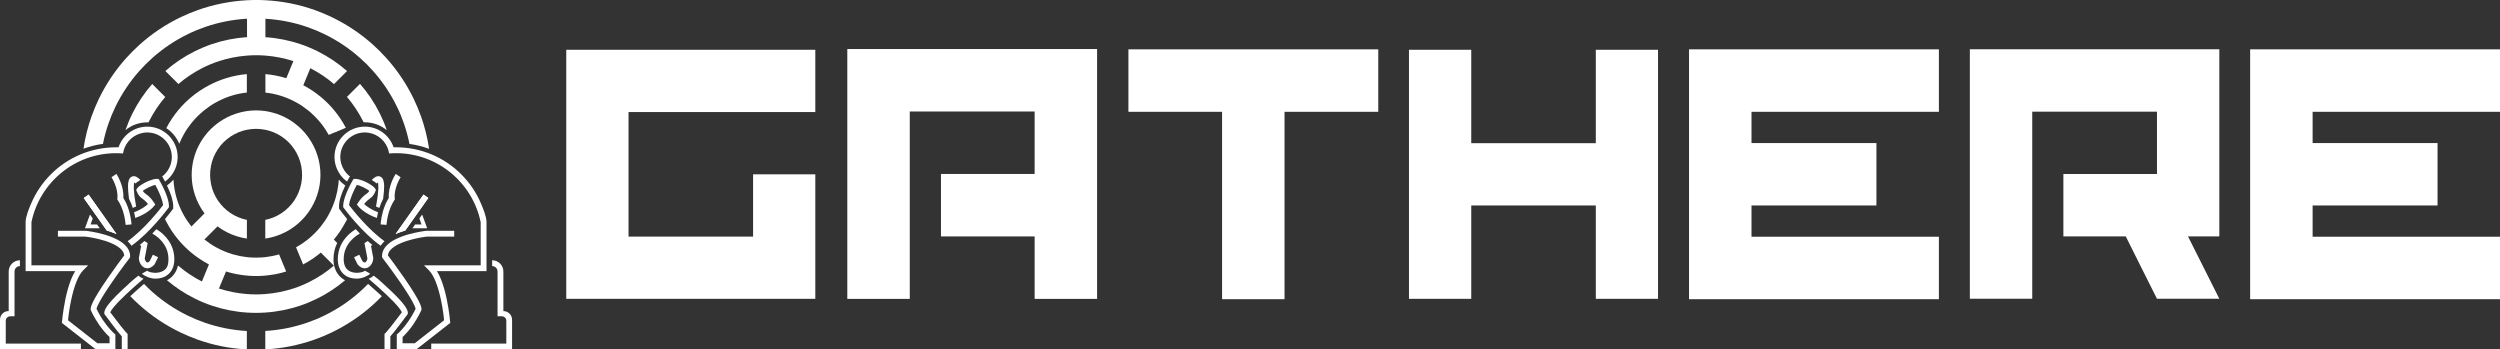
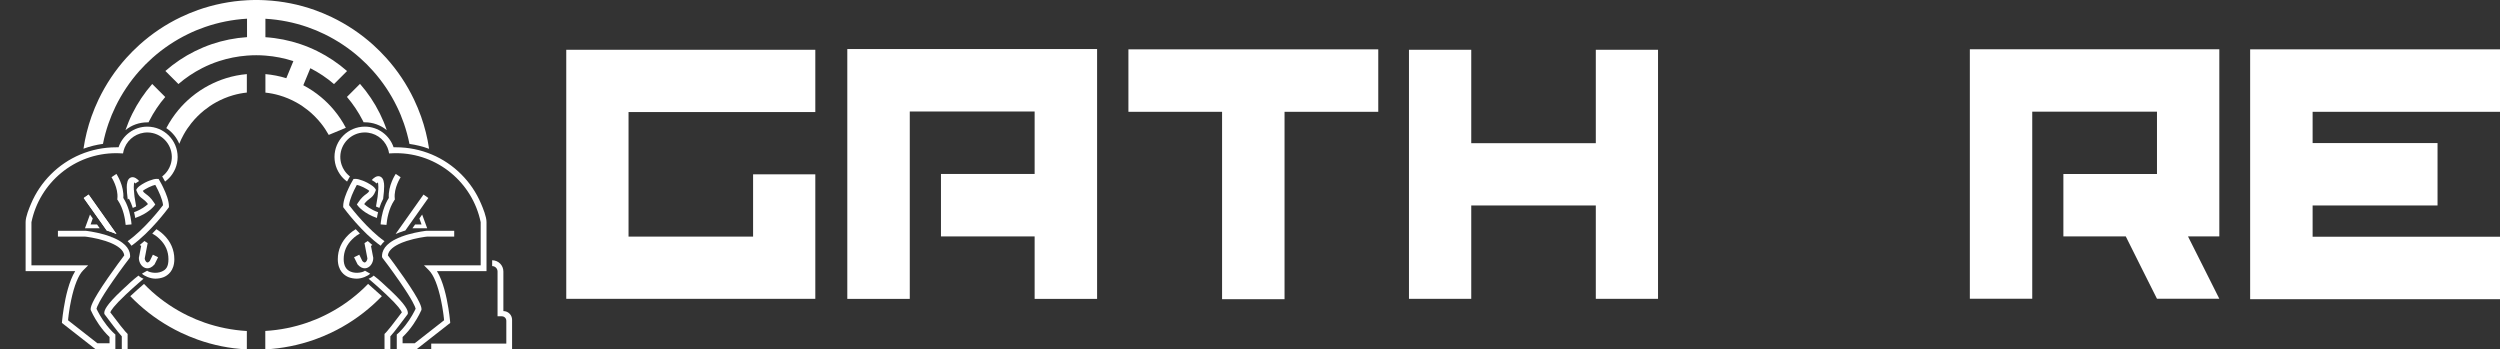
<svg xmlns="http://www.w3.org/2000/svg" id="Livello_1" data-name="Livello 1" viewBox="0 0 407.85 57">
  <rect x="0" y="0" width="407.85" height="57" fill="#333333" stroke="none" />
  <defs>
    <style>      .cls-1 {        fill: #fff;        stroke-width: 0px;      }    </style>
  </defs>
  <g>
    <g>
      <path class="cls-1" d="M69.98,24.27c-1.03-.38-2.1-.64-3.18-.79-.23-1.14-.53-2.24-.9-3.32-.33-.95-.71-1.88-1.15-2.77-1.03-2.12-2.34-4.07-3.89-5.81-.66-.75-1.37-1.46-2.12-2.12-1.74-1.55-3.7-2.86-5.81-3.89-.9-.44-1.82-.82-2.77-1.15-2.17-.75-4.47-1.22-6.86-1.36v3.01c1.99.13,3.9.52,5.71,1.13.95.32,1.88.71,2.77,1.15,1.75.87,3.38,1.96,4.84,3.24l-2.13,2.13c-1.17-1.01-2.47-1.88-3.86-2.59l-1.15,2.78c1.03.54,2,1.19,2.89,1.93.77.64,1.48,1.35,2.12,2.12.74.89,1.39,1.85,1.93,2.89l-2.79,1.16c-.37-.67-.8-1.31-1.28-1.91-.63-.78-1.34-1.5-2.12-2.12-.6-.48-1.23-.91-1.91-1.28-.87-.48-1.8-.87-2.77-1.15-.73-.21-1.48-.36-2.25-.44v-3.02c1.18.11,2.32.33,3.41.67l1.15-2.79c-1.45-.47-2.98-.78-4.56-.9-.5-.04-1-.06-1.5-.06s-1.01.02-1.5.06c-1.58.12-3.11.43-4.56.9-.96.31-1.89.7-2.77,1.15-1.39.71-2.69,1.58-3.86,2.59l-2.13-2.13c1.46-1.28,3.08-2.37,4.84-3.24.89-.44,1.82-.83,2.77-1.15,1.81-.61,3.73-1,5.71-1.13v-3.01c-2.39.14-4.69.61-6.86,1.36-.95.33-1.88.71-2.77,1.15-2.12,1.03-4.07,2.34-5.81,3.89-.75.67-1.46,1.38-2.12,2.12-1.55,1.74-2.86,3.7-3.89,5.81-.44.9-.82,1.82-1.15,2.77-.37,1.08-.68,2.18-.9,3.32-1.09.15-2.15.41-3.18.79.27-1.81.71-3.57,1.31-5.26.34-.95.72-1.87,1.15-2.77,1.19-2.48,2.72-4.77,4.54-6.79.67-.74,1.38-1.45,2.12-2.12,2.02-1.82,4.31-3.36,6.79-4.54.9-.43,1.82-.81,2.77-1.15,2.53-.89,5.22-1.44,8.01-1.59.5-.03,1-.04,1.5-.04s1,.01,1.5.04c2.8.15,5.49.69,8.01,1.59.95.34,1.87.72,2.77,1.15,2.48,1.19,4.77,2.72,6.79,4.54.74.67,1.45,1.38,2.12,2.12,1.82,2.02,3.36,4.31,4.54,6.79.43.9.81,1.82,1.15,2.77.6,1.69,1.04,3.45,1.31,5.26Z" />
      <path class="cls-1" d="M26.96,15.82c-1.01,1.17-1.88,2.47-2.59,3.86-.05.09-.09.18-.14.28-.07,0-.13,0-.2,0-1.33,0-2.58.46-3.56,1.27.32-.92.69-1.82,1.12-2.69.87-1.75,1.96-3.38,3.24-4.84l2.13,2.13Z" />
      <path class="cls-1" d="M40.27,53.99v3.01c-2.8-.14-5.49-.69-8.01-1.59-.95-.34-1.87-.72-2.77-1.15-2.48-1.19-4.77-2.72-6.79-4.54-.5-.45-.98-.92-1.45-1.4.85-.79,1.74-1.57,2.24-2,.43.44.87.87,1.33,1.28,1.74,1.55,3.7,2.86,5.81,3.89.9.44,1.82.82,2.77,1.15,2.17.75,4.47,1.22,6.86,1.36Z" />
      <path class="cls-1" d="M40.27,12.08v3.02c-.77.08-1.52.23-2.25.44-.97.28-1.9.67-2.77,1.15-.67.37-1.31.8-1.91,1.28-.78.63-1.5,1.34-2.12,2.12-.48.6-.91,1.23-1.28,1.91-.26.47-.49.96-.69,1.46-.44-1.05-1.18-1.94-2.12-2.56,0-.02.02-.03.03-.05.54-1.03,1.19-2,1.93-2.89.64-.77,1.35-1.48,2.12-2.12.89-.74,1.85-1.39,2.89-1.93.88-.46,1.81-.85,2.77-1.15,1.09-.34,2.23-.57,3.41-.67Z" />
      <path class="cls-1" d="M63.08,21.22c-.98-.8-2.23-1.27-3.56-1.27-.07,0-.13,0-.2,0-.04-.09-.09-.18-.14-.28-.71-1.39-1.58-2.69-2.58-3.86l2.13-2.13c1.28,1.46,2.37,3.08,3.24,4.84.43.87.81,1.76,1.12,2.69Z" />
-       <path class="cls-1" d="M56.39,36.2c-.54,1.03-1.19,2-1.93,2.89l.55.55c-.4.81-.6,1.7-.6,2.64,0,2.13,1.17,3.07,1.89,3.44-1.38,1.17-2.91,2.18-4.55,2.99-.89.44-1.82.83-2.77,1.15-1.81.61-3.73,1-5.71,1.13-.5.03-1,.05-1.5.05s-1.01-.02-1.5-.05c-1.98-.13-3.9-.52-5.71-1.13-.96-.32-1.88-.71-2.77-1.15-1.64-.81-3.16-1.82-4.55-2.99.58-.3,1.45-.96,1.77-2.31l.07-.07c1.17,1.01,2.47,1.88,3.86,2.58l1.15-2.78c-1.03-.54-2-1.19-2.89-1.93-.77-.64-1.48-1.35-2.12-2.12-.74-.89-1.39-1.85-1.93-2.89-.08-.15-.16-.31-.23-.46.65-.79,1.06-1.34,1.11-1.4l.09-.13.14-.18v-.39c0-.83-.33-1.94-.98-3.29-.02-.03-.03-.06-.04-.09l.12-.09c.35-.25.66-.54.94-.86.01.24.03.47.06.71.08.77.23,1.52.44,2.25.28.97.67,1.9,1.15,2.77.37.67.8,1.31,1.28,1.91l2.14-2.14c-.22-.3-.43-.61-.62-.93-.51-.85-.9-1.79-1.15-2.77-.09-.36-.16-.72-.22-1.09-.07-.49-.11-.99-.11-1.5s.04-1.01.11-1.5c.05-.37.13-.74.22-1.09.25-.99.64-1.92,1.15-2.77.19-.32.4-.63.62-.93.6-.81,1.32-1.52,2.12-2.12.3-.22.61-.43.93-.62.85-.51,1.79-.9,2.77-1.15.36-.09.72-.16,1.09-.22.49-.07.99-.11,1.5-.11s1.01.04,1.5.11c.37.05.74.13,1.09.22.99.25,1.92.64,2.77,1.15.32.19.63.4.92.62.81.6,1.52,1.32,2.12,2.12.22.3.43.61.62.93.51.85.9,1.79,1.15,2.77.09.36.16.72.22,1.09.07.49.11.99.11,1.5s-.04,1.01-.11,1.5c-.05.37-.13.74-.22,1.09-.25.99-.64,1.92-1.15,2.77-.19.32-.4.63-.62.93-.6.81-1.32,1.52-2.12,2.12-.3.22-.6.43-.92.62-.85.51-1.79.9-2.77,1.15-.36.09-.72.16-1.09.22v-3.05c.96-.19,1.85-.57,2.64-1.09.02-.01.04-.03.06-.04.8-.54,1.48-1.22,2.02-2.02.01-.02.03-.04.04-.06.52-.79.9-1.68,1.09-2.64,0-.02,0-.05.02-.07.09-.46.13-.94.13-1.43s-.05-.97-.13-1.43c0-.03,0-.05-.02-.07-.19-.96-.57-1.85-1.09-2.64-.01-.02-.03-.04-.04-.06-.27-.4-.57-.77-.91-1.11-.34-.34-.71-.64-1.11-.91-.02-.01-.04-.03-.06-.04-.79-.52-1.68-.9-2.64-1.09-.02,0-.05,0-.07-.01-.46-.09-.94-.14-1.43-.14s-.97.05-1.43.14c-.03,0-.05,0-.07.01-.96.19-1.85.57-2.64,1.09-.02.01-.04.03-.06.04-.4.27-.77.58-1.11.91s-.64.71-.91,1.11h0s-.03.04-.04.06c-.52.79-.9,1.68-1.09,2.64,0,.03,0,.05-.01.07-.09.46-.14.94-.14,1.43s.05.96.14,1.43c0,.02,0,.05.01.07.19.96.57,1.85,1.09,2.64.01.02.03.04.04.06h0c.54.8,1.22,1.48,2.02,2.02.02.01.04.03.06.04.79.52,1.68.9,2.64,1.09v3.05c-.37-.05-.74-.13-1.09-.22-.99-.25-1.92-.64-2.77-1.15-.32-.19-.63-.4-.93-.62l-2.14,2.14c.6.48,1.23.91,1.91,1.28.87.48,1.8.87,2.77,1.15.73.21,1.48.36,2.25.45.49.05.99.08,1.5.08s1.01-.03,1.5-.08c.77-.09,1.53-.24,2.25-.45l1.16,2.79c-1.09.34-2.23.57-3.41.67-.49.05-.99.07-1.5.07s-1.01-.02-1.5-.07c-1.17-.11-2.32-.33-3.41-.67l-1.15,2.78c1.45.47,2.98.78,4.56.9.5.04,1,.06,1.5.06s1.01-.02,1.5-.06c1.58-.12,3.11-.43,4.56-.9.96-.31,1.89-.7,2.77-1.15,1.39-.71,2.69-1.58,3.86-2.58l-2.13-2.13c-.89.74-1.85,1.39-2.89,1.93l-1.15-2.79c.67-.37,1.31-.8,1.91-1.28.78-.63,1.5-1.34,2.12-2.12.48-.6.91-1.23,1.28-1.91.48-.87.87-1.8,1.15-2.77.21-.73.36-1.48.45-2.25.03-.23.05-.47.06-.71.28.32.59.61.94.86l.12.09s-.03.06-.04.09c-.65,1.35-.98,2.46-.98,3.29v.39l.14.18.09.13c.04.06.45.61,1.1,1.4-.08.16-.15.31-.23.46Z" />
      <path class="cls-1" d="M62.3,48.32c-.47.48-.95.95-1.45,1.4-2.02,1.82-4.31,3.36-6.79,4.54-.9.43-1.82.81-2.77,1.15-2.53.89-5.22,1.44-8.01,1.59v-3.01c2.39-.14,4.69-.61,6.86-1.36.95-.33,1.88-.71,2.77-1.15,2.12-1.03,4.07-2.34,5.81-3.89.46-.41.91-.84,1.33-1.28.5.43,1.39,1.22,2.24,2Z" />
    </g>
    <g>
      <path class="cls-1" d="M79.37,44.23h-8.09c1.01,1.62,1.58,4.22,1.87,6.05.06.4.12.77.16,1.08.08.6.11,1,.12,1.06l.02.26-5.46,4.27h-3.26v-2.38l.16-.14c.11-.1.21-.2.32-.3h0c.33-.33.63-.68.9-1.02.96-1.21,1.53-2.39,1.7-2.74-.06-.28-.43-1.3-2.65-4.5-1.35-1.95-2.72-3.75-2.74-3.76h0c-.06-.08-.1-.18-.1-.29h0c0-.21.03-.42.08-.62.16-.59.55-1.12,1.18-1.59.08-.06.17-.13.27-.19.21-.14.43-.27.68-.39.12-.06.25-.12.38-.18.13-.06.26-.11.4-.17h0l.04.03.05-.07h0c.19-.07.39-.15.6-.21.03,0,.05-.02.08-.03.17-.05.33-.1.49-.15,1.56-.44,2.96-.6,3.03-.6h.02s4.48,0,4.48,0v.95h-4.43c-.21.02-1.78.21-3.32.71-.24.08-.48.16-.72.26-.07.03-.14.06-.21.09-1.06.45-2.04,1.11-2.14,2,.35.46,1.51,2.01,2.65,3.66,2.83,4.08,2.83,4.84,2.83,5.13v.1l-.04.09c-.03.07-.46,1.06-1.28,2.26h0s-.07.1-.1.14c-.01.02-.03.04-.04.06-.21.3-.44.6-.7.91-.28.33-.59.66-.92.98v1.01h1.98l4.79-3.75c0-.08-.02-.19-.03-.3,0,0,0,0,0-.01,0-.03,0-.07-.01-.1,0-.05-.01-.1-.02-.16,0,0,0,0,0,0,0-.04-.01-.08-.02-.12h0s0-.04,0-.07c-.02-.18-.05-.37-.08-.58-.08-.56-.19-1.23-.34-1.93-.51-2.41-1.19-4.1-1.97-4.88l-.81-.81h9.25v-7.04c-1.32-6.42-7.01-11.26-13.81-11.26-.06,0-.12,0-.17,0-.32,0-.64.02-.96.04-.05-.33-.14-.64-.26-.94-.61-1.48-2.08-2.51-3.79-2.48-2.13.05-3.86,1.78-3.91,3.91-.01.49.07.96.22,1.39.11.31.25.61.43.88.25.38.56.72.92.99l-.03.06-.13.22c-.04.08-.16.27-.31.56-.46-.34-.87-.75-1.19-1.23-.18-.27-.34-.56-.47-.86-.25-.59-.39-1.24-.39-1.92,0-2.73,2.22-4.95,4.95-4.95,2.18,0,4.03,1.41,4.69,3.37.13,0,.26,0,.39,0,2.03,0,4,.4,5.86,1.18,1.79.76,3.4,1.84,4.79,3.23,1.38,1.38,2.47,2.99,3.23,4.79.32.75.89,2.11.89,3.01v8Z" />
      <path class="cls-1" d="M60.39,44.65c-.37.37-1.35.81-2.18.81-.46,0-.94-.08-1.37-.25-.64-.27-1.73-1-1.73-2.93,0-1.51.6-2.88,1.73-3.97.43-.42.87-.72,1.19-.92.22.23.44.47.68.71-.28.15-.76.45-1.23.92-.94.91-1.41,2.01-1.41,3.26,0,1.04.38,1.73,1.14,2.04.94.39,2.09.08,2.33-.16l.86.49Z" />
      <path class="cls-1" d="M60.89,42.09v.05c0,.58-.36,1.33-1,1.56-.1.04-.24.07-.39.07-.31,0-.71-.13-1.13-.6l-.04-.05-.57-1.15.85-.42.51,1.04c.11.12.29.28.44.22.18-.07.36-.37.38-.64l-.48-2.51.53-.34c.25.22.5.44.76.65l-.23.15.38,1.98Z" />
      <path class="cls-1" d="M62.72,39.36c-.24.23-.45.47-.62.73-3.08-2.19-5.9-6-6.02-6.17l-.09-.13v-.16c0-.9.48-2.1.91-2.99.06-.12.11-.23.16-.33.06-.12.12-.23.17-.33.17-.33.3-.54.32-.57l.13-.22h.09s0,0,0,0h.16s.04-.01.06-.01c.3,0,.73.11,1.18.29.1.04.2.08.3.12h0c.15.06.3.14.44.21.34.18.66.38.91.57h0c.18.15.33.29.4.42l.11.19-.08.21c-.27.73-.6.97-.96,1.24-.25.19-.53.39-.88.86.35.32,1.08.9,2.27,1.33-.08.33-.15.65-.19.94-2.09-.72-3.02-1.88-3.06-1.93l-.21-.27.19-.29c.55-.84,1-1.17,1.33-1.41.24-.18.38-.28.51-.53-.17-.13-.48-.34-.94-.56-.02,0-.04-.02-.06-.03h0c-.43-.21-.79-.33-1.03-.38-.03.06-.07.12-.1.18h0c-.44.82-1.1,2.22-1.17,3.13.53.7,3.11,3.99,5.77,5.87Z" />
      <g>
        <path class="cls-1" d="M62.52,32.41h0s0,0,0,0c-.27.5-.47,1.01-.63,1.51-.2-.07-.38-.15-.55-.23.11-.58.19-1.09.25-1.51,0-.04.01-.08.02-.12,0-.02,0-.03,0-.05,0-.06.02-.12.02-.18,0-.05.01-.11.02-.16,0-.02,0-.04,0-.06,0-.03,0-.06.01-.1.02-.18.03-.34.04-.48h0s.03-.08.03-.08l-.02-.04s0,0,0,0c.02-.29.02-.51,0-.68,0-.07,0-.14-.01-.2-.01-.13-.03-.22-.05-.28-.06.04-.14.11-.21.18-.05-.05-.11-.09-.17-.14l-.2-.16h-.01c-.12-.09-.26-.18-.41-.26.28-.31.77-.74,1.28-.6.04,0,.07.02.11.04.28.12.44.38.52.67.09.29.11.61.11.89,0,.52-.05,1.19-.16,2.02Z" />
        <path class="cls-1" d="M61.74,30.96l-.03.08s0-.08,0-.11l.02.04Z" />
      </g>
      <path class="cls-1" d="M64.4,32.37l.02.17-.1.14c-.92,1.38-1.19,3.1-1.27,4.01l-.95-.08s0-.06,0-.09c.01-.11.02-.24.04-.37.06-.47.16-1.05.33-1.66.03-.12.07-.23.11-.35.2-.62.47-1.25.85-1.85-.14-2.01,1.08-3.84,1.13-3.92l.4.27.4.27s-1.14,1.75-.96,3.46Z" />
      <path class="cls-1" d="M69.88,32.3l-3.76,5.31c-.09.03-.18.06-.27.08-.25.08-.49.17-.72.25-.03.01-.06.02-.1.04-.15.06-.3.12-.44.18l-.03-.02,4.53-6.4.78.55Z" />
-       <path class="cls-1" d="M66.12,37.61c-.09.03-.18.06-.27.08-.25.08-.49.17-.72.25-.03.01-.06.02-.1.04-.15.06-.3.12-.44.18l-.03-.02,4.53-6.4.78.55-3.76,5.31Z" />
      <polygon class="cls-1" points="69.69 37.24 67.28 37.24 67.72 36.62 68.77 36.62 68.42 35.64 68.87 35 69.57 36.91 69.69 37.24" />
      <path class="cls-1" d="M66.53,51.05v.16l-.09.13c-.05.07-.69.94-1.39,1.84-.25.33-.51.66-.75.96-.23.29-.45.54-.62.73v2.09h-.95v-2.48l.14-.14c.07-.07.15-.16.25-.27.21-.24.46-.56.74-.9.66-.84,1.41-1.84,1.7-2.22-.1-.27-.56-1.04-2.53-2.89-1.32-1.25-2.88-2.57-2.9-2.59.14-.05.31-.12.49-.24.14-.09.26-.19.34-.27.84.63,1.73,1.47,2.73,2.41,2.53,2.38,2.85,3.23,2.85,3.7Z" />
      <path class="cls-1" d="M83.55,57h-13.2v-.95h12.25c0-.92,0-2.08,0-3.07v-.65c0-.41-.33-.73-.74-.73h-.69v-7.31c0-.48-.39-.88-.88-.88h0v-.95h0c1.01,0,1.83.82,1.83,1.83v6.46h0c.78,0,1.42.63,1.42,1.42v4.85Z" />
      <path class="cls-1" d="M4.18,44.23h8.09c-1.01,1.62-1.58,4.22-1.87,6.05-.06.4-.12.77-.16,1.08-.08.6-.11,1-.12,1.06l-.02.26,5.46,4.27h3.26s0-2.38,0-2.38l-.16-.14c-.11-.1-.21-.2-.32-.3h0c-.33-.33-.63-.68-.9-1.02-.96-1.21-1.53-2.39-1.7-2.74.06-.28.43-1.3,2.65-4.5,1.35-1.95,2.72-3.75,2.74-3.76h0c.06-.08.1-.18.1-.29h0c0-.21-.03-.42-.08-.62-.16-.59-.55-1.12-1.18-1.59-.08-.06-.17-.13-.27-.19-.21-.14-.43-.27-.68-.39-.12-.06-.25-.12-.38-.18-.13-.06-.26-.11-.4-.17h0l-.04.03-.05-.07h0c-.19-.07-.39-.15-.6-.21-.03,0-.05-.02-.08-.03-.17-.05-.33-.1-.49-.15-1.56-.44-2.96-.6-3.03-.6h-.02s-4.48,0-4.48,0v.95s4.43,0,4.43,0c.21.02,1.78.21,3.32.71.24.08.48.16.72.26.07.03.14.06.21.09,1.06.45,2.04,1.11,2.14,2-.35.46-1.51,2.01-2.65,3.66-2.83,4.08-2.83,4.84-2.83,5.13v.1s.04.09.04.09c.03.07.46,1.06,1.28,2.26h0s.07.1.1.14c.01.02.03.04.04.06.21.3.44.6.7.91.28.33.59.66.92.98v1.01h-1.98s-4.79-3.75-4.79-3.75c0-.08.02-.19.03-.3,0,0,0,0,0-.01,0-.03,0-.07.01-.1,0-.05.01-.1.02-.16,0,0,0,0,0,0,0-.04.01-.08.02-.12h0s0-.04,0-.07c.02-.18.05-.37.08-.58.08-.56.19-1.23.34-1.93.51-2.41,1.19-4.1,1.97-4.88l.81-.81H5.13v-7.04c1.32-6.42,7.01-11.26,13.81-11.26.06,0,.12,0,.17,0,.32,0,.64.02.96.04.05-.33.14-.64.26-.94.61-1.48,2.08-2.51,3.79-2.48,2.13.05,3.86,1.78,3.91,3.91.01.49-.07.96-.22,1.39-.11.31-.25.61-.43.88-.25.38-.56.72-.92.99l.03.06.13.22c.04.08.16.27.31.56.46-.34.87-.75,1.19-1.23.18-.27.34-.56.47-.86.25-.59.39-1.24.39-1.92,0-2.73-2.22-4.95-4.95-4.95-2.18,0-4.03,1.41-4.69,3.37-.13,0-.26,0-.39,0-2.03,0-4,.4-5.86,1.18-1.79.76-3.4,1.84-4.79,3.23-1.38,1.38-2.47,2.99-3.23,4.79-.32.75-.89,2.11-.89,3.01s0,8,0,8Z" />
      <path class="cls-1" d="M23.16,44.65c.37.37,1.35.81,2.18.81.46,0,.94-.08,1.37-.25.64-.27,1.73-1,1.73-2.93,0-1.51-.6-2.88-1.73-3.97-.43-.42-.87-.72-1.19-.92-.22.23-.44.47-.68.71.28.15.76.45,1.23.92.94.91,1.41,2.01,1.41,3.26s-.38,1.73-1.14,2.04c-.94.39-2.09.08-2.33-.16l-.86.49Z" />
      <path class="cls-1" d="M22.66,42.09v.05c0,.58.36,1.33,1,1.56.1.04.24.07.39.07.31,0,.71-.13,1.13-.6l.04-.05.57-1.15-.85-.42-.51,1.04c-.11.12-.29.28-.44.22-.18-.07-.36-.37-.38-.64l.48-2.51-.53-.34c-.25.22-.5.44-.76.65l.23.15-.38,1.98Z" />
      <path class="cls-1" d="M20.83,39.36c.24.23.45.47.62.73,3.08-2.19,5.9-6,6.02-6.17l.09-.13v-.16c0-.9-.48-2.1-.91-2.99-.06-.12-.11-.23-.16-.33-.06-.12-.12-.23-.17-.33-.17-.33-.3-.54-.32-.57l-.13-.22h-.09s0,0,0,0h-.16s-.04-.01-.06-.01c-.3,0-.73.11-1.18.29-.1.04-.2.08-.3.12h0c-.15.06-.3.14-.44.21-.34.18-.66.38-.91.57h0c-.18.15-.33.29-.4.42l-.11.19.08.21c.27.73.6.97.96,1.24.25.19.53.39.88.86-.35.32-1.08.9-2.27,1.33.08.33.15.65.19.94,2.09-.72,3.02-1.88,3.06-1.93l.21-.27-.19-.29c-.55-.84-1-1.17-1.33-1.41-.24-.18-.38-.28-.51-.53.17-.13.48-.34.94-.56.02,0,.04-.02.06-.03h0c.43-.21.79-.33,1.03-.38.03.06.07.12.1.18h0c.44.82,1.1,2.22,1.17,3.13-.53.7-3.11,3.99-5.77,5.87Z" />
      <g>
-         <path class="cls-1" d="M21.03,32.41h0s0,0,0,0c.27.5.47,1.01.63,1.51.2-.07.38-.15.55-.23-.11-.58-.19-1.09-.25-1.51,0-.04-.01-.08-.02-.12,0-.02,0-.03,0-.05,0-.06-.02-.12-.02-.18,0-.05-.01-.11-.02-.16,0-.02,0-.04,0-.06,0-.03,0-.06-.01-.1-.02-.18-.03-.34-.04-.48h0s-.03-.08-.03-.08l.02-.04s0,0,0,0c-.02-.29-.02-.51,0-.68,0-.07,0-.14.01-.2.01-.13.03-.22.05-.28.06.04.14.11.21.18.05-.05.11-.09.17-.14l.2-.16h.01c.12-.09.26-.18.41-.26-.28-.31-.77-.74-1.28-.6-.04,0-.07.02-.11.04-.28.12-.44.38-.52.67-.09.29-.11.61-.11.89,0,.52.05,1.19.16,2.02Z" />
+         <path class="cls-1" d="M21.03,32.41h0s0,0,0,0c.27.5.47,1.01.63,1.51.2-.07.38-.15.55-.23-.11-.58-.19-1.09-.25-1.51,0-.04-.01-.08-.02-.12,0-.02,0-.03,0-.05,0-.06-.02-.12-.02-.18,0-.05-.01-.11-.02-.16,0-.02,0-.04,0-.06,0-.03,0-.06-.01-.1-.02-.18-.03-.34-.04-.48h0s-.03-.08-.03-.08l.02-.04s0,0,0,0c-.02-.29-.02-.51,0-.68,0-.07,0-.14.01-.2.01-.13.03-.22.05-.28.06.04.14.11.21.18.05-.05.11-.09.17-.14h.01c.12-.09.26-.18.41-.26-.28-.31-.77-.74-1.28-.6-.04,0-.07.02-.11.04-.28.12-.44.38-.52.67-.09.29-.11.61-.11.89,0,.52.05,1.19.16,2.02Z" />
        <path class="cls-1" d="M21.81,30.96l.03.08s0-.08,0-.11l-.02.04Z" />
      </g>
      <path class="cls-1" d="M19.15,32.37l-.02.17.1.14c.92,1.38,1.19,3.1,1.27,4.01l.95-.08s0-.06,0-.09c-.01-.11-.02-.24-.04-.37-.06-.47-.16-1.05-.33-1.66-.03-.12-.07-.23-.11-.35-.2-.62-.47-1.25-.85-1.85.14-2.01-1.08-3.84-1.13-3.92l-.4.27-.4.27s1.14,1.75.96,3.46Z" />
      <path class="cls-1" d="M13.67,32.3l3.76,5.31c.09.03.18.06.27.08.25.08.49.17.72.25.03.01.06.02.1.04.15.06.3.12.44.18l.03-.02-4.53-6.4-.78.55Z" />
      <path class="cls-1" d="M13.67,32.3l.78-.55,4.53,6.4-.03.02c-.14-.06-.29-.12-.44-.18-.03-.01-.06-.02-.1-.04-.23-.09-.47-.17-.72-.25-.09-.03-.18-.06-.27-.08l-3.76-5.31Z" />
      <polygon class="cls-1" points="13.86 37.24 16.27 37.24 15.83 36.62 14.78 36.62 15.13 35.64 14.68 35 13.98 36.91 13.86 37.24" />
      <path class="cls-1" d="M17.02,51.05v.16s.09.13.09.13c.05.07.69.94,1.39,1.84.25.33.51.66.75.96.23.29.45.54.62.73v2.09s.95,0,.95,0v-2.48s-.14-.14-.14-.14c-.07-.07-.15-.16-.25-.27-.21-.24-.46-.56-.74-.9-.66-.84-1.41-1.84-1.7-2.22.1-.27.56-1.04,2.53-2.89,1.32-1.25,2.88-2.57,2.9-2.59-.14-.05-.31-.12-.49-.24-.14-.09-.26-.19-.34-.27-.84.63-1.73,1.47-2.73,2.41-2.53,2.38-2.85,3.23-2.85,3.7Z" />
-       <path class="cls-1" d="M0,57h13.2s0-.95,0-.95H.94c0-.92,0-2.08,0-3.07v-.65c0-.41.33-.73.74-.73h.69s0-7.31,0-7.31c0-.48.39-.88.88-.88h0v-.95s0,0,0,0c-1.01,0-1.83.82-1.83,1.83v6.46h0C.63,50.73,0,51.37,0,52.15v.82s0,4.03,0,4.03Z" />
    </g>
  </g>
  <g>
    <polygon class="cls-1" points="224.85 8.05 224.85 18.24 209.56 18.24 209.56 48.81 199.37 48.81 199.37 18.24 184.09 18.24 184.09 8.05 224.85 8.05" />
    <polygon class="cls-1" points="178.98 8 178.98 48.76 168.79 48.76 168.79 38.57 153.51 38.57 153.51 28.38 168.79 28.38 168.79 18.19 148.42 18.19 148.42 48.76 138.23 48.76 138.23 8 178.98 8" />
-     <polygon class="cls-1" points="316.31 8.05 316.31 18.24 285.74 18.24 285.74 23.34 306.12 23.34 306.12 33.52 285.74 33.52 285.74 38.62 316.31 38.62 316.31 48.81 275.55 48.81 275.55 8.05 316.31 8.05" />
    <polygon class="cls-1" points="407.85 8.05 407.85 18.24 377.28 18.24 377.28 23.34 397.66 23.34 397.66 33.52 377.28 33.52 377.28 38.62 407.85 38.62 407.85 48.81 367.09 48.81 367.09 8.05 407.85 8.05" />
    <polygon class="cls-1" points="356.97 38.57 356.97 38.61 359.51 43.66 362.06 48.74 351.89 48.74 349.34 43.66 346.8 38.57 336.62 38.57 336.62 28.39 351.89 28.39 351.89 18.22 331.54 18.22 331.54 48.74 321.36 48.74 321.36 8.04 362.06 8.04 362.06 38.57 356.97 38.57" />
    <polygon class="cls-1" points="102.54 38.6 122.86 38.6 122.86 28.44 133.01 28.44 133.01 48.75 92.38 48.75 92.38 8.12 133.01 8.12 133.01 18.28 102.54 18.28 102.54 38.6" />
    <polygon class="cls-1" points="270.49 8.12 270.49 48.75 260.34 48.75 260.34 33.52 240.02 33.52 240.02 48.75 229.86 48.75 229.86 8.12 240.02 8.12 240.02 23.36 260.34 23.36 260.34 8.12 270.49 8.12" />
  </g>
</svg>